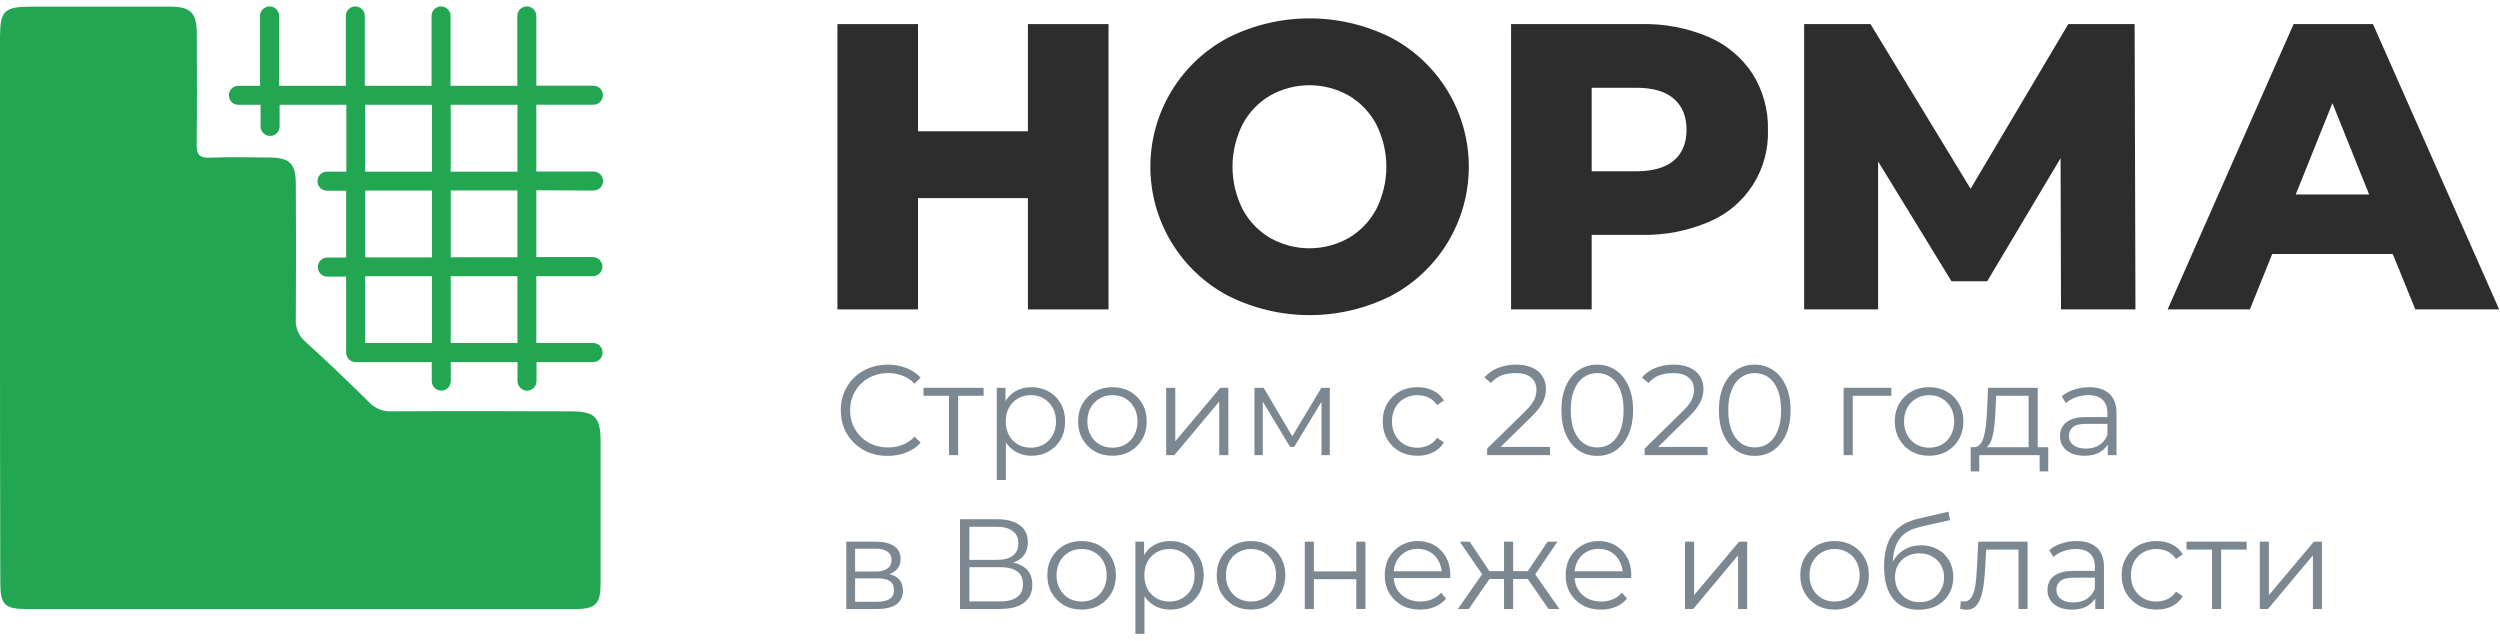
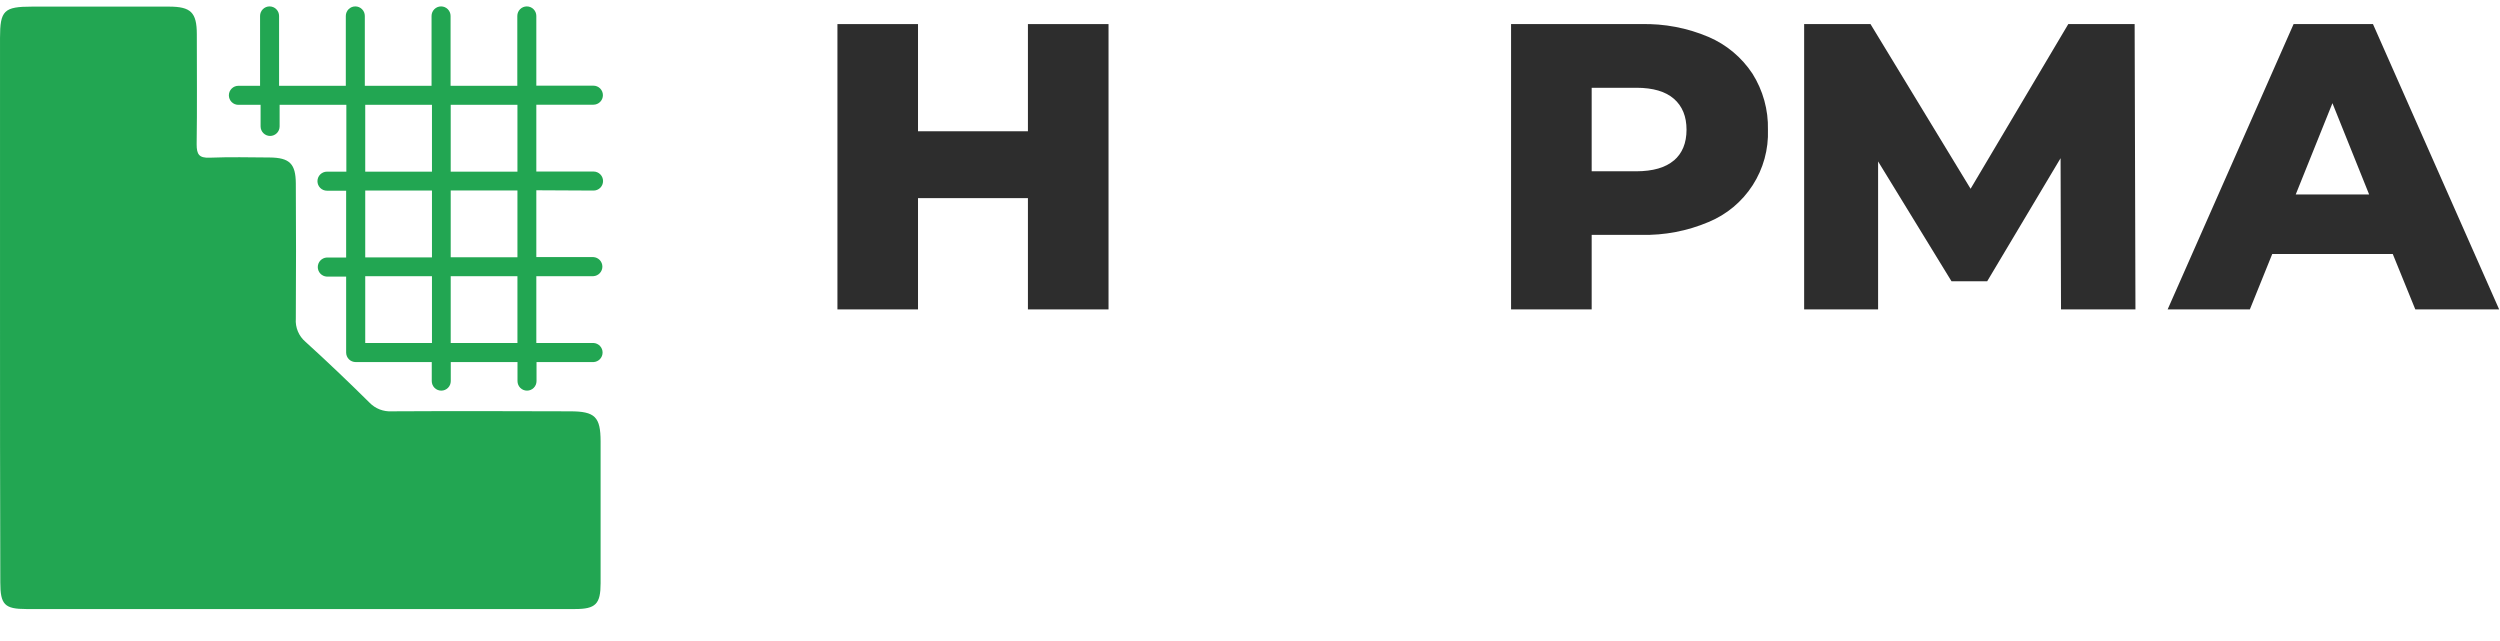
<svg xmlns="http://www.w3.org/2000/svg" width="195" height="50" viewBox="0 0 195 50" fill="none">
  <path d="M0.001 24.059V2.968C0.001 0.813 0.308 0.516 2.507 0.516C6.062 0.516 9.619 0.516 13.177 0.516C14.887 0.516 15.347 0.969 15.352 2.658C15.352 5.524 15.381 8.391 15.339 11.258C15.339 12.04 15.524 12.331 16.347 12.3C17.908 12.238 19.47 12.271 21.031 12.284C22.593 12.298 23.064 12.774 23.074 14.309C23.092 17.822 23.1 21.346 23.074 24.854C23.048 25.192 23.103 25.532 23.233 25.845C23.363 26.159 23.566 26.437 23.823 26.657C25.525 28.202 27.183 29.784 28.823 31.408C29.045 31.637 29.314 31.816 29.611 31.933C29.908 32.049 30.227 32.1 30.546 32.083C35.186 32.057 39.826 32.067 44.466 32.083C46.41 32.083 46.844 32.515 46.847 34.428C46.847 38.115 46.847 41.803 46.847 45.493C46.847 47.114 46.462 47.505 44.854 47.505C30.587 47.505 16.322 47.505 2.057 47.505C0.355 47.505 0.024 47.161 0.024 45.42C0.005 38.295 -0.003 31.175 0.001 24.059Z" fill="#22A652" />
  <path d="M46.296 14.864C46.493 14.864 46.681 14.786 46.821 14.647C46.96 14.508 47.038 14.319 47.038 14.122C47.038 13.925 46.96 13.736 46.821 13.597C46.681 13.457 46.493 13.379 46.296 13.379H41.833V8.167H46.286C46.482 8.167 46.671 8.089 46.81 7.949C46.949 7.81 47.027 7.621 47.027 7.424C47.027 7.227 46.949 7.038 46.81 6.899C46.671 6.76 46.482 6.682 46.286 6.682H41.833V1.243C41.833 1.046 41.755 0.857 41.616 0.718C41.477 0.578 41.288 0.5 41.091 0.5C40.895 0.5 40.706 0.578 40.567 0.718C40.428 0.857 40.35 1.046 40.35 1.243V6.692H35.145V1.243C35.145 1.046 35.067 0.857 34.928 0.718C34.788 0.578 34.6 0.5 34.403 0.5C34.206 0.5 34.018 0.578 33.879 0.718C33.739 0.857 33.661 1.046 33.661 1.243V6.692H28.456V1.243C28.456 1.046 28.378 0.857 28.239 0.718C28.1 0.578 27.912 0.5 27.715 0.5C27.518 0.5 27.329 0.578 27.19 0.718C27.051 0.857 26.973 1.046 26.973 1.243V6.692H21.768V1.243C21.768 1.046 21.69 0.857 21.551 0.718C21.412 0.578 21.223 0.5 21.026 0.5C20.83 0.5 20.641 0.578 20.502 0.718C20.363 0.857 20.285 1.046 20.285 1.243V6.692H18.593C18.496 6.692 18.399 6.711 18.309 6.748C18.219 6.786 18.138 6.841 18.069 6.91C18 6.978 17.945 7.06 17.908 7.15C17.871 7.241 17.852 7.337 17.852 7.435C17.852 7.532 17.871 7.629 17.908 7.719C17.945 7.809 18 7.891 18.069 7.96C18.138 8.029 18.219 8.084 18.309 8.121C18.399 8.158 18.496 8.177 18.593 8.177H20.326V9.861C20.326 10.058 20.405 10.247 20.544 10.386C20.683 10.525 20.872 10.604 21.068 10.604C21.265 10.604 21.453 10.525 21.593 10.386C21.732 10.247 21.81 10.058 21.81 9.861V8.177H27.015V13.389H25.503C25.306 13.389 25.117 13.468 24.978 13.607C24.839 13.746 24.761 13.935 24.761 14.132C24.761 14.329 24.839 14.518 24.978 14.657C25.117 14.797 25.306 14.875 25.503 14.875H26.999V20.087H25.487C25.298 20.098 25.12 20.181 24.989 20.32C24.859 20.458 24.787 20.641 24.787 20.831C24.787 21.021 24.859 21.204 24.989 21.342C25.12 21.481 25.298 21.564 25.487 21.575H26.999V27.499C26.999 27.696 27.077 27.884 27.216 28.024C27.355 28.163 27.544 28.241 27.741 28.241H33.677V29.727C33.677 29.924 33.755 30.113 33.894 30.252C34.033 30.391 34.222 30.47 34.419 30.47C34.615 30.47 34.804 30.391 34.943 30.252C35.082 30.113 35.16 29.924 35.16 29.727V28.241H40.365V29.727C40.365 29.924 40.443 30.113 40.582 30.252C40.721 30.391 40.91 30.47 41.107 30.47C41.304 30.47 41.492 30.391 41.631 30.252C41.77 30.113 41.849 29.924 41.849 29.727V28.241H46.301C46.491 28.23 46.669 28.147 46.799 28.009C46.929 27.87 47.002 27.687 47.002 27.497C47.002 27.307 46.929 27.124 46.799 26.986C46.669 26.848 46.491 26.765 46.301 26.753H41.833V21.541H46.286C46.475 21.53 46.653 21.447 46.783 21.308C46.913 21.17 46.986 20.987 46.986 20.797C46.986 20.607 46.913 20.424 46.783 20.286C46.653 20.148 46.475 20.064 46.286 20.053H41.833V14.841L46.296 14.864ZM40.36 8.177V13.389H35.155V8.177H40.36ZM28.488 8.177H33.693V13.389H28.488V8.177ZM28.488 14.864H33.693V20.077H28.488V14.864ZM28.488 26.753V21.541H33.693V26.753H28.488ZM40.36 26.753H35.155V21.541H40.36V26.753ZM40.36 20.066H35.155V14.854H40.36V20.066Z" fill="#22A652" />
  <path d="M86.465 1.879V24.134H80.178V15.454H71.605V24.134H65.32V1.879H71.605V10.239H80.178V1.879H86.465Z" fill="#2D2D2D" />
-   <path d="M95.815 23.084C93.979 22.12 92.442 20.671 91.369 18.895C90.296 17.118 89.728 15.081 89.728 13.005C89.728 10.929 90.296 8.892 91.369 7.116C92.442 5.339 93.979 3.891 95.815 2.926C97.783 1.944 99.951 1.433 102.15 1.433C104.348 1.433 106.516 1.944 108.484 2.926C110.319 3.891 111.856 5.34 112.929 7.117C114.001 8.893 114.568 10.929 114.568 13.005C114.568 15.081 114.001 17.117 112.929 18.894C111.856 20.67 110.319 22.119 108.484 23.084C106.517 24.068 104.348 24.58 102.15 24.58C99.951 24.58 97.782 24.068 95.815 23.084ZM105.184 18.57C106.096 18.038 106.843 17.262 107.342 16.329C107.863 15.3 108.135 14.161 108.135 13.007C108.135 11.852 107.863 10.713 107.342 9.684C106.843 8.751 106.096 7.975 105.184 7.443C104.252 6.921 103.203 6.647 102.135 6.647C101.068 6.647 100.018 6.921 99.087 7.443C98.174 7.975 97.427 8.751 96.929 9.684C96.407 10.713 96.135 11.852 96.135 13.007C96.135 14.161 96.407 15.3 96.929 16.329C97.427 17.262 98.174 18.038 99.087 18.57C100.018 19.092 101.068 19.366 102.135 19.366C103.203 19.366 104.252 19.092 105.184 18.57Z" fill="#2D2D2D" />
  <path d="M133.262 2.879C134.661 3.477 135.854 4.474 136.692 5.746C137.515 7.053 137.936 8.574 137.899 10.119C137.953 11.65 137.538 13.16 136.708 14.448C135.879 15.735 134.677 16.737 133.262 17.32C131.606 18.021 129.82 18.362 128.023 18.32H124.151V24.134H117.863V1.879H128.013C129.814 1.835 131.603 2.176 133.262 2.879ZM130.563 12.522C131.219 11.959 131.548 11.159 131.549 10.122C131.551 9.084 131.222 8.278 130.563 7.703C129.907 7.133 128.934 6.848 127.643 6.846H124.151V13.361H127.633C128.931 13.357 129.907 13.075 130.563 12.514V12.522Z" fill="#2D2D2D" />
  <path d="M160.759 24.134L160.725 12.339L155 21.94H152.218L146.492 12.592V24.134H140.723V1.879H145.899L153.706 14.724L161.326 1.879H166.502L166.565 24.134H160.759Z" fill="#2D2D2D" />
  <path d="M186.635 19.811H177.235L175.489 24.134H169.076L178.9 1.879H185.092L194.934 24.134H188.394L186.635 19.811ZM184.792 15.167L181.93 8.047L179.067 15.167H184.792Z" fill="#2D2D2D" />
-   <path d="M69.24 35.56C68.713 35.56 68.227 35.473 67.78 35.3C67.333 35.12 66.947 34.87 66.62 34.55C66.293 34.23 66.037 33.853 65.85 33.42C65.67 32.987 65.58 32.513 65.58 32C65.58 31.487 65.67 31.013 65.85 30.58C66.037 30.147 66.293 29.77 66.62 29.45C66.953 29.13 67.343 28.883 67.79 28.71C68.237 28.53 68.723 28.44 69.25 28.44C69.757 28.44 70.233 28.527 70.68 28.7C71.127 28.867 71.503 29.12 71.81 29.46L71.34 29.93C71.053 29.637 70.737 29.427 70.39 29.3C70.043 29.167 69.67 29.1 69.27 29.1C68.85 29.1 68.46 29.173 68.1 29.32C67.74 29.46 67.427 29.663 67.16 29.93C66.893 30.19 66.683 30.497 66.53 30.85C66.383 31.197 66.31 31.58 66.31 32C66.31 32.42 66.383 32.807 66.53 33.16C66.683 33.507 66.893 33.813 67.16 34.08C67.427 34.34 67.74 34.543 68.1 34.69C68.46 34.83 68.85 34.9 69.27 34.9C69.67 34.9 70.043 34.833 70.39 34.7C70.737 34.567 71.053 34.353 71.34 34.06L71.81 34.53C71.503 34.87 71.127 35.127 70.68 35.3C70.233 35.473 69.753 35.56 69.24 35.56ZM74.022 35.5V30.68L74.202 30.87H72.032V30.25H76.722V30.87H74.552L74.732 30.68V35.5H74.022ZM80.458 35.55C80.005 35.55 79.595 35.447 79.228 35.24C78.862 35.027 78.568 34.723 78.348 34.33C78.135 33.93 78.028 33.443 78.028 32.87C78.028 32.297 78.135 31.813 78.348 31.42C78.562 31.02 78.852 30.717 79.218 30.51C79.585 30.303 79.998 30.2 80.458 30.2C80.958 30.2 81.405 30.313 81.798 30.54C82.198 30.76 82.512 31.073 82.738 31.48C82.965 31.88 83.078 32.343 83.078 32.87C83.078 33.403 82.965 33.87 82.738 34.27C82.512 34.67 82.198 34.983 81.798 35.21C81.405 35.437 80.958 35.55 80.458 35.55ZM77.748 37.44V30.25H78.428V31.83L78.358 32.88L78.458 33.94V37.44H77.748ZM80.408 34.92C80.782 34.92 81.115 34.837 81.408 34.67C81.702 34.497 81.935 34.257 82.108 33.95C82.282 33.637 82.368 33.277 82.368 32.87C82.368 32.463 82.282 32.107 82.108 31.8C81.935 31.493 81.702 31.253 81.408 31.08C81.115 30.907 80.782 30.82 80.408 30.82C80.035 30.82 79.698 30.907 79.398 31.08C79.105 31.253 78.872 31.493 78.698 31.8C78.532 32.107 78.448 32.463 78.448 32.87C78.448 33.277 78.532 33.637 78.698 33.95C78.872 34.257 79.105 34.497 79.398 34.67C79.698 34.837 80.035 34.92 80.408 34.92ZM86.764 35.55C86.257 35.55 85.8 35.437 85.394 35.21C84.994 34.977 84.677 34.66 84.444 34.26C84.21 33.853 84.094 33.39 84.094 32.87C84.094 32.343 84.21 31.88 84.444 31.48C84.677 31.08 84.994 30.767 85.394 30.54C85.794 30.313 86.25 30.2 86.764 30.2C87.284 30.2 87.744 30.313 88.144 30.54C88.55 30.767 88.867 31.08 89.094 31.48C89.327 31.88 89.444 32.343 89.444 32.87C89.444 33.39 89.327 33.853 89.094 34.26C88.867 34.66 88.55 34.977 88.144 35.21C87.737 35.437 87.277 35.55 86.764 35.55ZM86.764 34.92C87.144 34.92 87.48 34.837 87.774 34.67C88.067 34.497 88.297 34.257 88.464 33.95C88.637 33.637 88.724 33.277 88.724 32.87C88.724 32.457 88.637 32.097 88.464 31.79C88.297 31.483 88.067 31.247 87.774 31.08C87.48 30.907 87.147 30.82 86.774 30.82C86.4 30.82 86.067 30.907 85.774 31.08C85.48 31.247 85.247 31.483 85.074 31.79C84.9 32.097 84.814 32.457 84.814 32.87C84.814 33.277 84.9 33.637 85.074 33.95C85.247 34.257 85.48 34.497 85.774 34.67C86.067 34.837 86.397 34.92 86.764 34.92ZM90.961 35.5V30.25H91.671V34.42L95.181 30.25H95.811V35.5H95.101V31.32L91.601 35.5H90.961ZM97.846 35.5V30.25H98.566L100.946 34.28H100.646L103.066 30.25H103.726V35.5H103.076V31.06L103.206 31.12L100.946 34.86H100.626L98.346 31.08L98.496 31.05V35.5H97.846ZM110.564 35.55C110.044 35.55 109.577 35.437 109.164 35.21C108.757 34.977 108.437 34.66 108.204 34.26C107.97 33.853 107.854 33.39 107.854 32.87C107.854 32.343 107.97 31.88 108.204 31.48C108.437 31.08 108.757 30.767 109.164 30.54C109.577 30.313 110.044 30.2 110.564 30.2C111.01 30.2 111.414 30.287 111.774 30.46C112.134 30.633 112.417 30.893 112.624 31.24L112.094 31.6C111.914 31.333 111.69 31.137 111.424 31.01C111.157 30.883 110.867 30.82 110.554 30.82C110.18 30.82 109.844 30.907 109.544 31.08C109.244 31.247 109.007 31.483 108.834 31.79C108.66 32.097 108.574 32.457 108.574 32.87C108.574 33.283 108.66 33.643 108.834 33.95C109.007 34.257 109.244 34.497 109.544 34.67C109.844 34.837 110.18 34.92 110.554 34.92C110.867 34.92 111.157 34.857 111.424 34.73C111.69 34.603 111.914 34.41 112.094 34.15L112.624 34.51C112.417 34.85 112.134 35.11 111.774 35.29C111.414 35.463 111.01 35.55 110.564 35.55ZM115.995 35.5V34.99L118.905 32.14C119.172 31.88 119.372 31.653 119.505 31.46C119.639 31.26 119.729 31.073 119.775 30.9C119.822 30.727 119.845 30.563 119.845 30.41C119.845 30.003 119.705 29.683 119.425 29.45C119.152 29.217 118.745 29.1 118.205 29.1C117.792 29.1 117.425 29.163 117.105 29.29C116.792 29.417 116.522 29.613 116.295 29.88L115.785 29.44C116.059 29.12 116.409 28.873 116.835 28.7C117.262 28.527 117.739 28.44 118.265 28.44C118.739 28.44 119.149 28.517 119.495 28.67C119.842 28.817 120.109 29.033 120.295 29.32C120.489 29.607 120.585 29.943 120.585 30.33C120.585 30.557 120.552 30.78 120.485 31C120.425 31.22 120.312 31.453 120.145 31.7C119.985 31.94 119.749 32.213 119.435 32.52L116.765 35.14L116.565 34.86H120.905V35.5H115.995ZM124.58 35.56C124.04 35.56 123.56 35.42 123.14 35.14C122.72 34.853 122.39 34.447 122.15 33.92C121.91 33.387 121.79 32.747 121.79 32C121.79 31.253 121.91 30.617 122.15 30.09C122.39 29.557 122.72 29.15 123.14 28.87C123.56 28.583 124.04 28.44 124.58 28.44C125.12 28.44 125.6 28.583 126.02 28.87C126.44 29.15 126.77 29.557 127.01 30.09C127.256 30.617 127.38 31.253 127.38 32C127.38 32.747 127.256 33.387 127.01 33.92C126.77 34.447 126.44 34.853 126.02 35.14C125.6 35.42 125.12 35.56 124.58 35.56ZM124.58 34.9C124.993 34.9 125.353 34.79 125.66 34.57C125.966 34.343 126.206 34.017 126.38 33.59C126.553 33.157 126.64 32.627 126.64 32C126.64 31.373 126.553 30.847 126.38 30.42C126.206 29.987 125.966 29.66 125.66 29.44C125.353 29.213 124.993 29.1 124.58 29.1C124.18 29.1 123.823 29.213 123.51 29.44C123.196 29.66 122.953 29.987 122.78 30.42C122.606 30.847 122.52 31.373 122.52 32C122.52 32.627 122.606 33.157 122.78 33.59C122.953 34.017 123.196 34.343 123.51 34.57C123.823 34.79 124.18 34.9 124.58 34.9ZM128.281 35.5V34.99L131.191 32.14C131.457 31.88 131.657 31.653 131.791 31.46C131.924 31.26 132.014 31.073 132.061 30.9C132.107 30.727 132.131 30.563 132.131 30.41C132.131 30.003 131.991 29.683 131.711 29.45C131.437 29.217 131.031 29.1 130.491 29.1C130.077 29.1 129.711 29.163 129.391 29.29C129.077 29.417 128.807 29.613 128.581 29.88L128.071 29.44C128.344 29.12 128.694 28.873 129.121 28.7C129.547 28.527 130.024 28.44 130.551 28.44C131.024 28.44 131.434 28.517 131.781 28.67C132.127 28.817 132.394 29.033 132.581 29.32C132.774 29.607 132.871 29.943 132.871 30.33C132.871 30.557 132.837 30.78 132.771 31C132.711 31.22 132.597 31.453 132.431 31.7C132.271 31.94 132.034 32.213 131.721 32.52L129.051 35.14L128.851 34.86H133.191V35.5H128.281ZM136.865 35.56C136.325 35.56 135.845 35.42 135.425 35.14C135.005 34.853 134.675 34.447 134.435 33.92C134.195 33.387 134.075 32.747 134.075 32C134.075 31.253 134.195 30.617 134.435 30.09C134.675 29.557 135.005 29.15 135.425 28.87C135.845 28.583 136.325 28.44 136.865 28.44C137.405 28.44 137.885 28.583 138.305 28.87C138.725 29.15 139.055 29.557 139.295 30.09C139.541 30.617 139.665 31.253 139.665 32C139.665 32.747 139.541 33.387 139.295 33.92C139.055 34.447 138.725 34.853 138.305 35.14C137.885 35.42 137.405 35.56 136.865 35.56ZM136.865 34.9C137.278 34.9 137.638 34.79 137.945 34.57C138.251 34.343 138.491 34.017 138.665 33.59C138.838 33.157 138.925 32.627 138.925 32C138.925 31.373 138.838 30.847 138.665 30.42C138.491 29.987 138.251 29.66 137.945 29.44C137.638 29.213 137.278 29.1 136.865 29.1C136.465 29.1 136.108 29.213 135.795 29.44C135.481 29.66 135.238 29.987 135.065 30.42C134.891 30.847 134.805 31.373 134.805 32C134.805 32.627 134.891 33.157 135.065 33.59C135.238 34.017 135.481 34.343 135.795 34.57C136.108 34.79 136.465 34.9 136.865 34.9ZM143.803 35.5V30.25H147.523V30.87H144.333L144.513 30.69V35.5H143.803ZM150.465 35.55C149.958 35.55 149.502 35.437 149.095 35.21C148.695 34.977 148.378 34.66 148.145 34.26C147.912 33.853 147.795 33.39 147.795 32.87C147.795 32.343 147.912 31.88 148.145 31.48C148.378 31.08 148.695 30.767 149.095 30.54C149.495 30.313 149.952 30.2 150.465 30.2C150.985 30.2 151.445 30.313 151.845 30.54C152.252 30.767 152.568 31.08 152.795 31.48C153.028 31.88 153.145 32.343 153.145 32.87C153.145 33.39 153.028 33.853 152.795 34.26C152.568 34.66 152.252 34.977 151.845 35.21C151.438 35.437 150.978 35.55 150.465 35.55ZM150.465 34.92C150.845 34.92 151.182 34.837 151.475 34.67C151.768 34.497 151.998 34.257 152.165 33.95C152.338 33.637 152.425 33.277 152.425 32.87C152.425 32.457 152.338 32.097 152.165 31.79C151.998 31.483 151.768 31.247 151.475 31.08C151.182 30.907 150.848 30.82 150.475 30.82C150.102 30.82 149.768 30.907 149.475 31.08C149.182 31.247 148.948 31.483 148.775 31.79C148.602 32.097 148.515 32.457 148.515 32.87C148.515 33.277 148.602 33.637 148.775 33.95C148.948 34.257 149.182 34.497 149.475 34.67C149.768 34.837 150.098 34.92 150.465 34.92ZM158.233 35.16V30.87H155.703L155.643 32.04C155.63 32.393 155.606 32.74 155.573 33.08C155.546 33.42 155.496 33.733 155.423 34.02C155.356 34.3 155.26 34.53 155.133 34.71C155.006 34.883 154.843 34.983 154.643 35.01L153.933 34.88C154.14 34.887 154.31 34.813 154.443 34.66C154.576 34.5 154.68 34.283 154.753 34.01C154.826 33.737 154.88 33.427 154.913 33.08C154.946 32.727 154.973 32.367 154.993 32L155.063 30.25H158.943V35.16H158.233ZM153.713 36.77V34.88H159.763V36.77H159.093V35.5H154.383V36.77H153.713ZM164.407 35.5V34.34L164.377 34.15V32.21C164.377 31.763 164.25 31.42 163.997 31.18C163.75 30.94 163.38 30.82 162.887 30.82C162.547 30.82 162.223 30.877 161.917 30.99C161.61 31.103 161.35 31.253 161.137 31.44L160.817 30.91C161.083 30.683 161.403 30.51 161.777 30.39C162.15 30.263 162.543 30.2 162.957 30.2C163.637 30.2 164.16 30.37 164.527 30.71C164.9 31.043 165.087 31.553 165.087 32.24V35.5H164.407ZM162.597 35.55C162.203 35.55 161.86 35.487 161.567 35.36C161.28 35.227 161.06 35.047 160.907 34.82C160.753 34.587 160.677 34.32 160.677 34.02C160.677 33.747 160.74 33.5 160.867 33.28C161 33.053 161.213 32.873 161.507 32.74C161.807 32.6 162.207 32.53 162.707 32.53H164.517V33.06H162.727C162.22 33.06 161.867 33.15 161.667 33.33C161.473 33.51 161.377 33.733 161.377 34C161.377 34.3 161.493 34.54 161.727 34.72C161.96 34.9 162.287 34.99 162.707 34.99C163.107 34.99 163.45 34.9 163.737 34.72C164.03 34.533 164.243 34.267 164.377 33.92L164.537 34.41C164.403 34.757 164.17 35.033 163.837 35.24C163.51 35.447 163.097 35.55 162.597 35.55ZM66.01 47.5V42.25H68.33C68.923 42.25 69.39 42.363 69.73 42.59C70.077 42.817 70.25 43.15 70.25 43.59C70.25 44.017 70.087 44.347 69.76 44.58C69.433 44.807 69.003 44.92 68.47 44.92L68.61 44.71C69.237 44.71 69.697 44.827 69.99 45.06C70.283 45.293 70.43 45.63 70.43 46.07C70.43 46.523 70.263 46.877 69.93 47.13C69.603 47.377 69.093 47.5 68.4 47.5H66.01ZM66.7 46.94H68.37C68.817 46.94 69.153 46.87 69.38 46.73C69.613 46.583 69.73 46.35 69.73 46.03C69.73 45.71 69.627 45.477 69.42 45.33C69.213 45.183 68.887 45.11 68.44 45.11H66.7V46.94ZM66.7 44.58H68.28C68.687 44.58 68.997 44.503 69.21 44.35C69.43 44.197 69.54 43.973 69.54 43.68C69.54 43.387 69.43 43.167 69.21 43.02C68.997 42.873 68.687 42.8 68.28 42.8H66.7V44.58ZM74.881 47.5V40.5H77.791C78.531 40.5 79.111 40.653 79.531 40.96C79.958 41.26 80.171 41.703 80.171 42.29C80.171 42.87 79.968 43.31 79.561 43.61C79.154 43.903 78.621 44.05 77.961 44.05L78.131 43.8C78.911 43.8 79.504 43.953 79.911 44.26C80.318 44.567 80.521 45.017 80.521 45.61C80.521 46.21 80.308 46.677 79.881 47.01C79.461 47.337 78.828 47.5 77.981 47.5H74.881ZM75.611 46.91H77.981C78.575 46.91 79.025 46.8 79.331 46.58C79.638 46.36 79.791 46.02 79.791 45.56C79.791 45.107 79.638 44.773 79.331 44.56C79.025 44.347 78.575 44.24 77.981 44.24H75.611V46.91ZM75.611 43.67H77.751C78.291 43.67 78.704 43.563 78.991 43.35C79.284 43.13 79.431 42.807 79.431 42.38C79.431 41.953 79.284 41.633 78.991 41.42C78.704 41.2 78.291 41.09 77.751 41.09H75.611V43.67ZM84.361 47.55C83.855 47.55 83.398 47.437 82.991 47.21C82.591 46.977 82.275 46.66 82.041 46.26C81.808 45.853 81.691 45.39 81.691 44.87C81.691 44.343 81.808 43.88 82.041 43.48C82.275 43.08 82.591 42.767 82.991 42.54C83.391 42.313 83.848 42.2 84.361 42.2C84.881 42.2 85.341 42.313 85.741 42.54C86.148 42.767 86.465 43.08 86.691 43.48C86.925 43.88 87.041 44.343 87.041 44.87C87.041 45.39 86.925 45.853 86.691 46.26C86.465 46.66 86.148 46.977 85.741 47.21C85.335 47.437 84.875 47.55 84.361 47.55ZM84.361 46.92C84.741 46.92 85.078 46.837 85.371 46.67C85.665 46.497 85.895 46.257 86.061 45.95C86.235 45.637 86.321 45.277 86.321 44.87C86.321 44.457 86.235 44.097 86.061 43.79C85.895 43.483 85.665 43.247 85.371 43.08C85.078 42.907 84.745 42.82 84.371 42.82C83.998 42.82 83.665 42.907 83.371 43.08C83.078 43.247 82.845 43.483 82.671 43.79C82.498 44.097 82.411 44.457 82.411 44.87C82.411 45.277 82.498 45.637 82.671 45.95C82.845 46.257 83.078 46.497 83.371 46.67C83.665 46.837 83.995 46.92 84.361 46.92ZM91.269 47.55C90.816 47.55 90.406 47.447 90.039 47.24C89.672 47.027 89.379 46.723 89.159 46.33C88.945 45.93 88.839 45.443 88.839 44.87C88.839 44.297 88.945 43.813 89.159 43.42C89.372 43.02 89.662 42.717 90.029 42.51C90.395 42.303 90.809 42.2 91.269 42.2C91.769 42.2 92.216 42.313 92.609 42.54C93.009 42.76 93.322 43.073 93.549 43.48C93.775 43.88 93.889 44.343 93.889 44.87C93.889 45.403 93.775 45.87 93.549 46.27C93.322 46.67 93.009 46.983 92.609 47.21C92.216 47.437 91.769 47.55 91.269 47.55ZM88.559 49.44V42.25H89.239V43.83L89.169 44.88L89.269 45.94V49.44H88.559ZM91.219 46.92C91.592 46.92 91.925 46.837 92.219 46.67C92.512 46.497 92.746 46.257 92.919 45.95C93.092 45.637 93.179 45.277 93.179 44.87C93.179 44.463 93.092 44.107 92.919 43.8C92.746 43.493 92.512 43.253 92.219 43.08C91.925 42.907 91.592 42.82 91.219 42.82C90.846 42.82 90.509 42.907 90.209 43.08C89.915 43.253 89.682 43.493 89.509 43.8C89.342 44.107 89.259 44.463 89.259 44.87C89.259 45.277 89.342 45.637 89.509 45.95C89.682 46.257 89.915 46.497 90.209 46.67C90.509 46.837 90.846 46.92 91.219 46.92ZM97.574 47.55C97.068 47.55 96.611 47.437 96.204 47.21C95.804 46.977 95.488 46.66 95.254 46.26C95.021 45.853 94.904 45.39 94.904 44.87C94.904 44.343 95.021 43.88 95.254 43.48C95.488 43.08 95.804 42.767 96.204 42.54C96.604 42.313 97.061 42.2 97.574 42.2C98.094 42.2 98.554 42.313 98.954 42.54C99.361 42.767 99.678 43.08 99.904 43.48C100.138 43.88 100.254 44.343 100.254 44.87C100.254 45.39 100.138 45.853 99.904 46.26C99.678 46.66 99.361 46.977 98.954 47.21C98.548 47.437 98.088 47.55 97.574 47.55ZM97.574 46.92C97.954 46.92 98.291 46.837 98.584 46.67C98.878 46.497 99.108 46.257 99.274 45.95C99.448 45.637 99.534 45.277 99.534 44.87C99.534 44.457 99.448 44.097 99.274 43.79C99.108 43.483 98.878 43.247 98.584 43.08C98.291 42.907 97.958 42.82 97.584 42.82C97.211 42.82 96.878 42.907 96.584 43.08C96.291 43.247 96.058 43.483 95.884 43.79C95.711 44.097 95.624 44.457 95.624 44.87C95.624 45.277 95.711 45.637 95.884 45.95C96.058 46.257 96.291 46.497 96.584 46.67C96.878 46.837 97.208 46.92 97.574 46.92ZM101.772 47.5V42.25H102.482V44.57H105.792V42.25H106.502V47.5H105.792V45.18H102.482V47.5H101.772ZM110.77 47.55C110.223 47.55 109.743 47.437 109.33 47.21C108.916 46.977 108.593 46.66 108.36 46.26C108.126 45.853 108.01 45.39 108.01 44.87C108.01 44.35 108.12 43.89 108.34 43.49C108.566 43.09 108.873 42.777 109.26 42.55C109.653 42.317 110.093 42.2 110.58 42.2C111.073 42.2 111.51 42.313 111.89 42.54C112.276 42.76 112.58 43.073 112.8 43.48C113.02 43.88 113.13 44.343 113.13 44.87C113.13 44.903 113.126 44.94 113.12 44.98C113.12 45.013 113.12 45.05 113.12 45.09H108.55V44.56H112.74L112.46 44.77C112.46 44.39 112.376 44.053 112.21 43.76C112.05 43.46 111.83 43.227 111.55 43.06C111.27 42.893 110.946 42.81 110.58 42.81C110.22 42.81 109.896 42.893 109.61 43.06C109.323 43.227 109.1 43.46 108.94 43.76C108.78 44.06 108.7 44.403 108.7 44.79V44.9C108.7 45.3 108.786 45.653 108.96 45.96C109.14 46.26 109.386 46.497 109.7 46.67C110.02 46.837 110.383 46.92 110.79 46.92C111.11 46.92 111.406 46.863 111.68 46.75C111.96 46.637 112.2 46.463 112.4 46.23L112.8 46.69C112.566 46.97 112.273 47.183 111.92 47.33C111.573 47.477 111.19 47.55 110.77 47.55ZM120.785 47.5L118.985 44.9L119.575 44.55L121.635 47.5H120.785ZM117.805 45.16V44.55H119.465V45.16H117.805ZM119.645 44.95L118.965 44.85L120.715 42.25H121.485L119.645 44.95ZM114.565 47.5H113.715L115.775 44.55L116.355 44.9L114.565 47.5ZM118.025 47.5H117.315V42.25H118.025V47.5ZM117.535 45.16H115.885V44.55H117.535V45.16ZM115.715 44.95L113.865 42.25H114.635L116.375 44.85L115.715 44.95ZM124.881 47.55C124.334 47.55 123.854 47.437 123.441 47.21C123.028 46.977 122.704 46.66 122.471 46.26C122.238 45.853 122.121 45.39 122.121 44.87C122.121 44.35 122.231 43.89 122.451 43.49C122.678 43.09 122.984 42.777 123.371 42.55C123.764 42.317 124.204 42.2 124.691 42.2C125.184 42.2 125.621 42.313 126.001 42.54C126.388 42.76 126.691 43.073 126.911 43.48C127.131 43.88 127.241 44.343 127.241 44.87C127.241 44.903 127.238 44.94 127.231 44.98C127.231 45.013 127.231 45.05 127.231 45.09H122.661V44.56H126.851L126.571 44.77C126.571 44.39 126.488 44.053 126.321 43.76C126.161 43.46 125.941 43.227 125.661 43.06C125.381 42.893 125.058 42.81 124.691 42.81C124.331 42.81 124.008 42.893 123.721 43.06C123.434 43.227 123.211 43.46 123.051 43.76C122.891 44.06 122.811 44.403 122.811 44.79V44.9C122.811 45.3 122.898 45.653 123.071 45.96C123.251 46.26 123.498 46.497 123.811 46.67C124.131 46.837 124.494 46.92 124.901 46.92C125.221 46.92 125.518 46.863 125.791 46.75C126.071 46.637 126.311 46.463 126.511 46.23L126.911 46.69C126.678 46.97 126.384 47.183 126.031 47.33C125.684 47.477 125.301 47.55 124.881 47.55ZM131.43 47.5V42.25H132.14V46.42L135.65 42.25H136.28V47.5H135.57V43.32L132.07 47.5H131.43ZM143.092 47.55C142.585 47.55 142.129 47.437 141.722 47.21C141.322 46.977 141.005 46.66 140.772 46.26C140.539 45.853 140.422 45.39 140.422 44.87C140.422 44.343 140.539 43.88 140.772 43.48C141.005 43.08 141.322 42.767 141.722 42.54C142.122 42.313 142.579 42.2 143.092 42.2C143.612 42.2 144.072 42.313 144.472 42.54C144.879 42.767 145.195 43.08 145.422 43.48C145.655 43.88 145.772 44.343 145.772 44.87C145.772 45.39 145.655 45.853 145.422 46.26C145.195 46.66 144.879 46.977 144.472 47.21C144.065 47.437 143.605 47.55 143.092 47.55ZM143.092 46.92C143.472 46.92 143.809 46.837 144.102 46.67C144.395 46.497 144.625 46.257 144.792 45.95C144.965 45.637 145.052 45.277 145.052 44.87C145.052 44.457 144.965 44.097 144.792 43.79C144.625 43.483 144.395 43.247 144.102 43.08C143.809 42.907 143.475 42.82 143.102 42.82C142.729 42.82 142.395 42.907 142.102 43.08C141.809 43.247 141.575 43.483 141.402 43.79C141.229 44.097 141.142 44.457 141.142 44.87C141.142 45.277 141.229 45.637 141.402 45.95C141.575 46.257 141.809 46.497 142.102 46.67C142.395 46.837 142.725 46.92 143.092 46.92ZM149.649 47.56C149.223 47.56 148.843 47.49 148.509 47.35C148.183 47.21 147.903 46.997 147.669 46.71C147.436 46.423 147.259 46.07 147.139 45.65C147.019 45.223 146.959 44.73 146.959 44.17C146.959 43.67 147.006 43.233 147.099 42.86C147.193 42.48 147.323 42.153 147.489 41.88C147.656 41.607 147.849 41.377 148.069 41.19C148.296 40.997 148.539 40.843 148.799 40.73C149.066 40.61 149.339 40.52 149.619 40.46L151.979 39.91L152.099 40.57L149.879 41.07C149.739 41.103 149.569 41.15 149.369 41.21C149.176 41.27 148.976 41.36 148.769 41.48C148.569 41.6 148.383 41.767 148.209 41.98C148.036 42.193 147.896 42.47 147.789 42.81C147.689 43.143 147.639 43.56 147.639 44.06C147.639 44.167 147.643 44.253 147.649 44.32C147.656 44.38 147.663 44.447 147.669 44.52C147.683 44.587 147.693 44.687 147.699 44.82L147.389 44.56C147.463 44.153 147.613 43.8 147.839 43.5C148.066 43.193 148.349 42.957 148.689 42.79C149.036 42.617 149.419 42.53 149.839 42.53C150.326 42.53 150.759 42.637 151.139 42.85C151.519 43.057 151.816 43.347 152.029 43.72C152.249 44.093 152.359 44.527 152.359 45.02C152.359 45.507 152.246 45.943 152.019 46.33C151.799 46.717 151.486 47.02 151.079 47.24C150.673 47.453 150.196 47.56 149.649 47.56ZM149.729 46.97C150.103 46.97 150.433 46.887 150.719 46.72C151.006 46.547 151.229 46.313 151.389 46.02C151.556 45.727 151.639 45.397 151.639 45.03C151.639 44.67 151.556 44.35 151.389 44.07C151.229 43.79 151.006 43.57 150.719 43.41C150.433 43.243 150.099 43.16 149.719 43.16C149.346 43.16 149.016 43.24 148.729 43.4C148.443 43.553 148.216 43.77 148.049 44.05C147.889 44.33 147.809 44.653 147.809 45.02C147.809 45.387 147.889 45.717 148.049 46.01C148.216 46.303 148.443 46.537 148.729 46.71C149.023 46.883 149.356 46.97 149.729 46.97ZM152.892 47.49L152.942 46.88C152.988 46.887 153.032 46.897 153.072 46.91C153.118 46.917 153.158 46.92 153.192 46.92C153.405 46.92 153.575 46.84 153.702 46.68C153.835 46.52 153.935 46.307 154.002 46.04C154.068 45.773 154.115 45.473 154.142 45.14C154.168 44.8 154.192 44.46 154.212 44.12L154.302 42.25H158.152V47.5H157.442V42.66L157.622 42.87H154.762L154.932 42.65L154.852 44.17C154.832 44.623 154.795 45.057 154.742 45.47C154.695 45.883 154.618 46.247 154.512 46.56C154.412 46.873 154.272 47.12 154.092 47.3C153.912 47.473 153.682 47.56 153.402 47.56C153.322 47.56 153.238 47.553 153.152 47.54C153.072 47.527 152.985 47.51 152.892 47.49ZM163.43 47.5V46.34L163.4 46.15V44.21C163.4 43.763 163.273 43.42 163.02 43.18C162.773 42.94 162.403 42.82 161.91 42.82C161.57 42.82 161.247 42.877 160.94 42.99C160.633 43.103 160.373 43.253 160.16 43.44L159.84 42.91C160.107 42.683 160.427 42.51 160.8 42.39C161.173 42.263 161.567 42.2 161.98 42.2C162.66 42.2 163.183 42.37 163.55 42.71C163.923 43.043 164.11 43.553 164.11 44.24V47.5H163.43ZM161.62 47.55C161.227 47.55 160.883 47.487 160.59 47.36C160.303 47.227 160.083 47.047 159.93 46.82C159.777 46.587 159.7 46.32 159.7 46.02C159.7 45.747 159.763 45.5 159.89 45.28C160.023 45.053 160.237 44.873 160.53 44.74C160.83 44.6 161.23 44.53 161.73 44.53H163.54V45.06H161.75C161.243 45.06 160.89 45.15 160.69 45.33C160.497 45.51 160.4 45.733 160.4 46C160.4 46.3 160.517 46.54 160.75 46.72C160.983 46.9 161.31 46.99 161.73 46.99C162.13 46.99 162.473 46.9 162.76 46.72C163.053 46.533 163.267 46.267 163.4 45.92L163.56 46.41C163.427 46.757 163.193 47.033 162.86 47.24C162.533 47.447 162.12 47.55 161.62 47.55ZM168.2 47.55C167.68 47.55 167.214 47.437 166.8 47.21C166.394 46.977 166.074 46.66 165.84 46.26C165.607 45.853 165.49 45.39 165.49 44.87C165.49 44.343 165.607 43.88 165.84 43.48C166.074 43.08 166.394 42.767 166.8 42.54C167.214 42.313 167.68 42.2 168.2 42.2C168.647 42.2 169.05 42.287 169.41 42.46C169.77 42.633 170.054 42.893 170.26 43.24L169.73 43.6C169.55 43.333 169.327 43.137 169.06 43.01C168.794 42.883 168.504 42.82 168.19 42.82C167.817 42.82 167.48 42.907 167.18 43.08C166.88 43.247 166.644 43.483 166.47 43.79C166.297 44.097 166.21 44.457 166.21 44.87C166.21 45.283 166.297 45.643 166.47 45.95C166.644 46.257 166.88 46.497 167.18 46.67C167.48 46.837 167.817 46.92 168.19 46.92C168.504 46.92 168.794 46.857 169.06 46.73C169.327 46.603 169.55 46.41 169.73 46.15L170.26 46.51C170.054 46.85 169.77 47.11 169.41 47.29C169.05 47.463 168.647 47.55 168.2 47.55ZM172.537 47.5V42.68L172.717 42.87H170.547V42.25H175.237V42.87H173.067L173.247 42.68V47.5H172.537ZM176.264 47.5V42.25H176.974V46.42L180.484 42.25H181.114V47.5H180.404V43.32L176.904 47.5H176.264Z" fill="#7C8891" />
</svg>